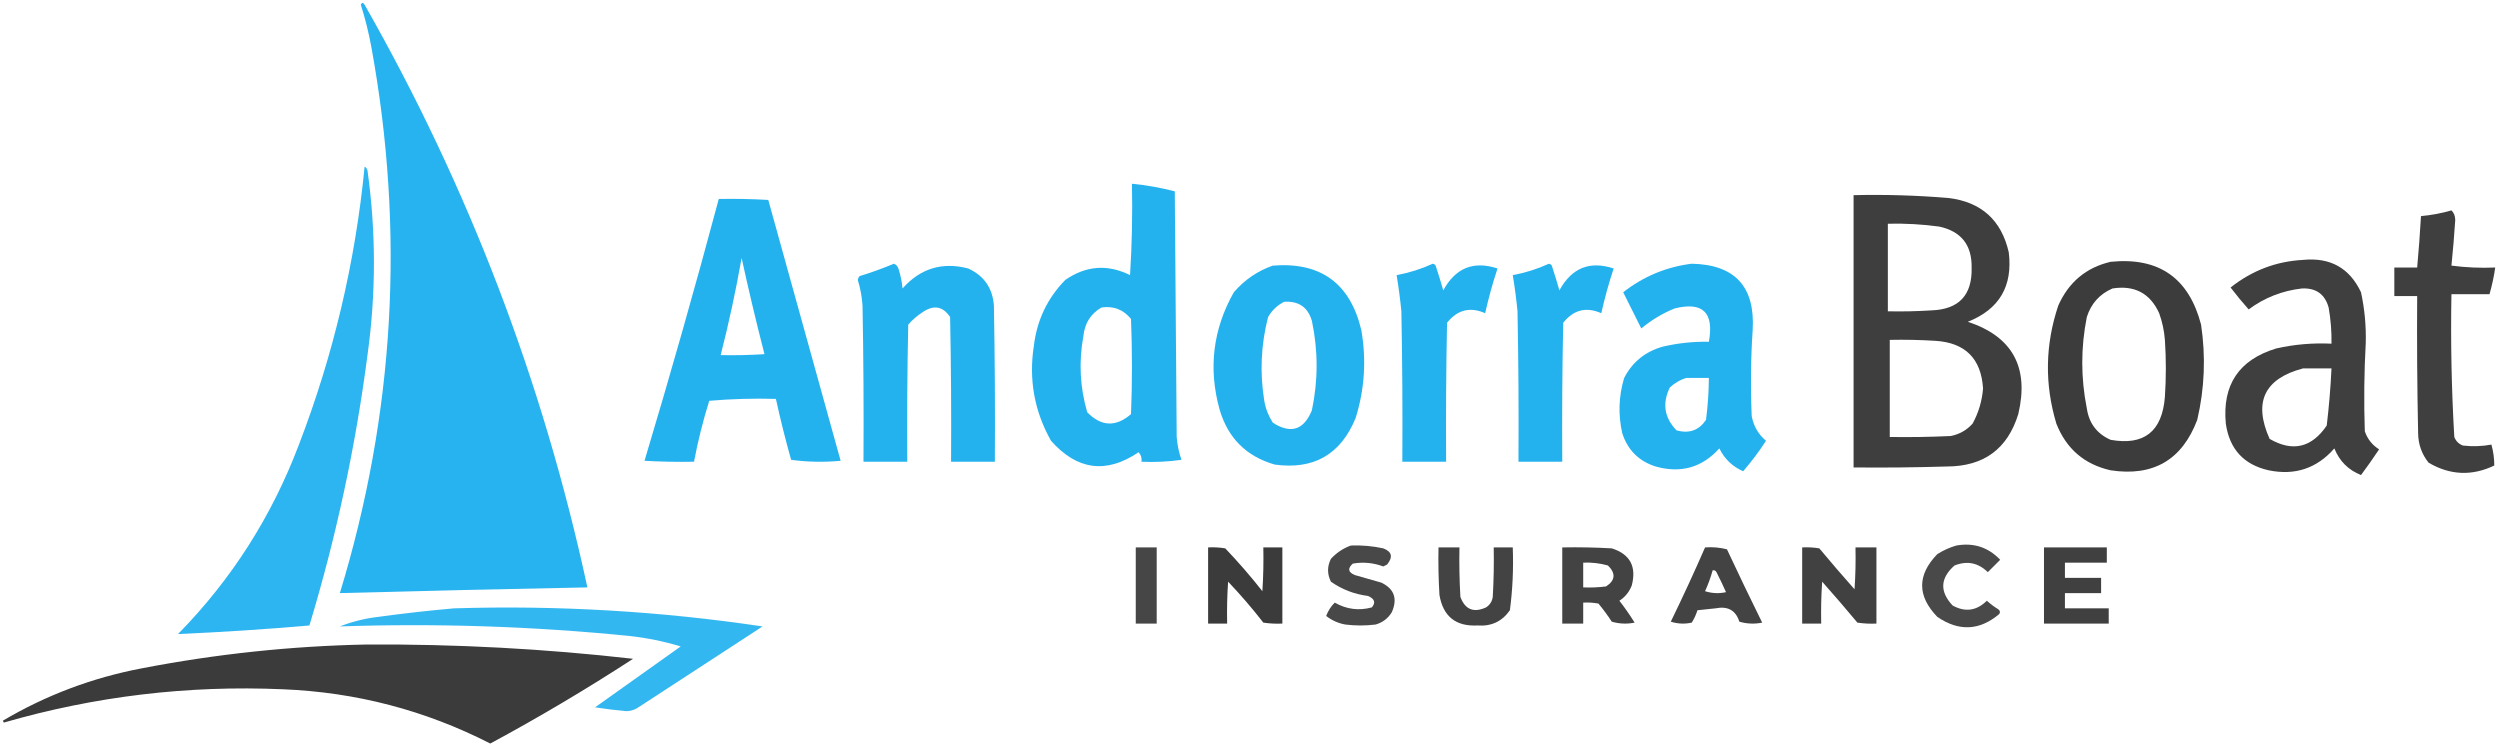
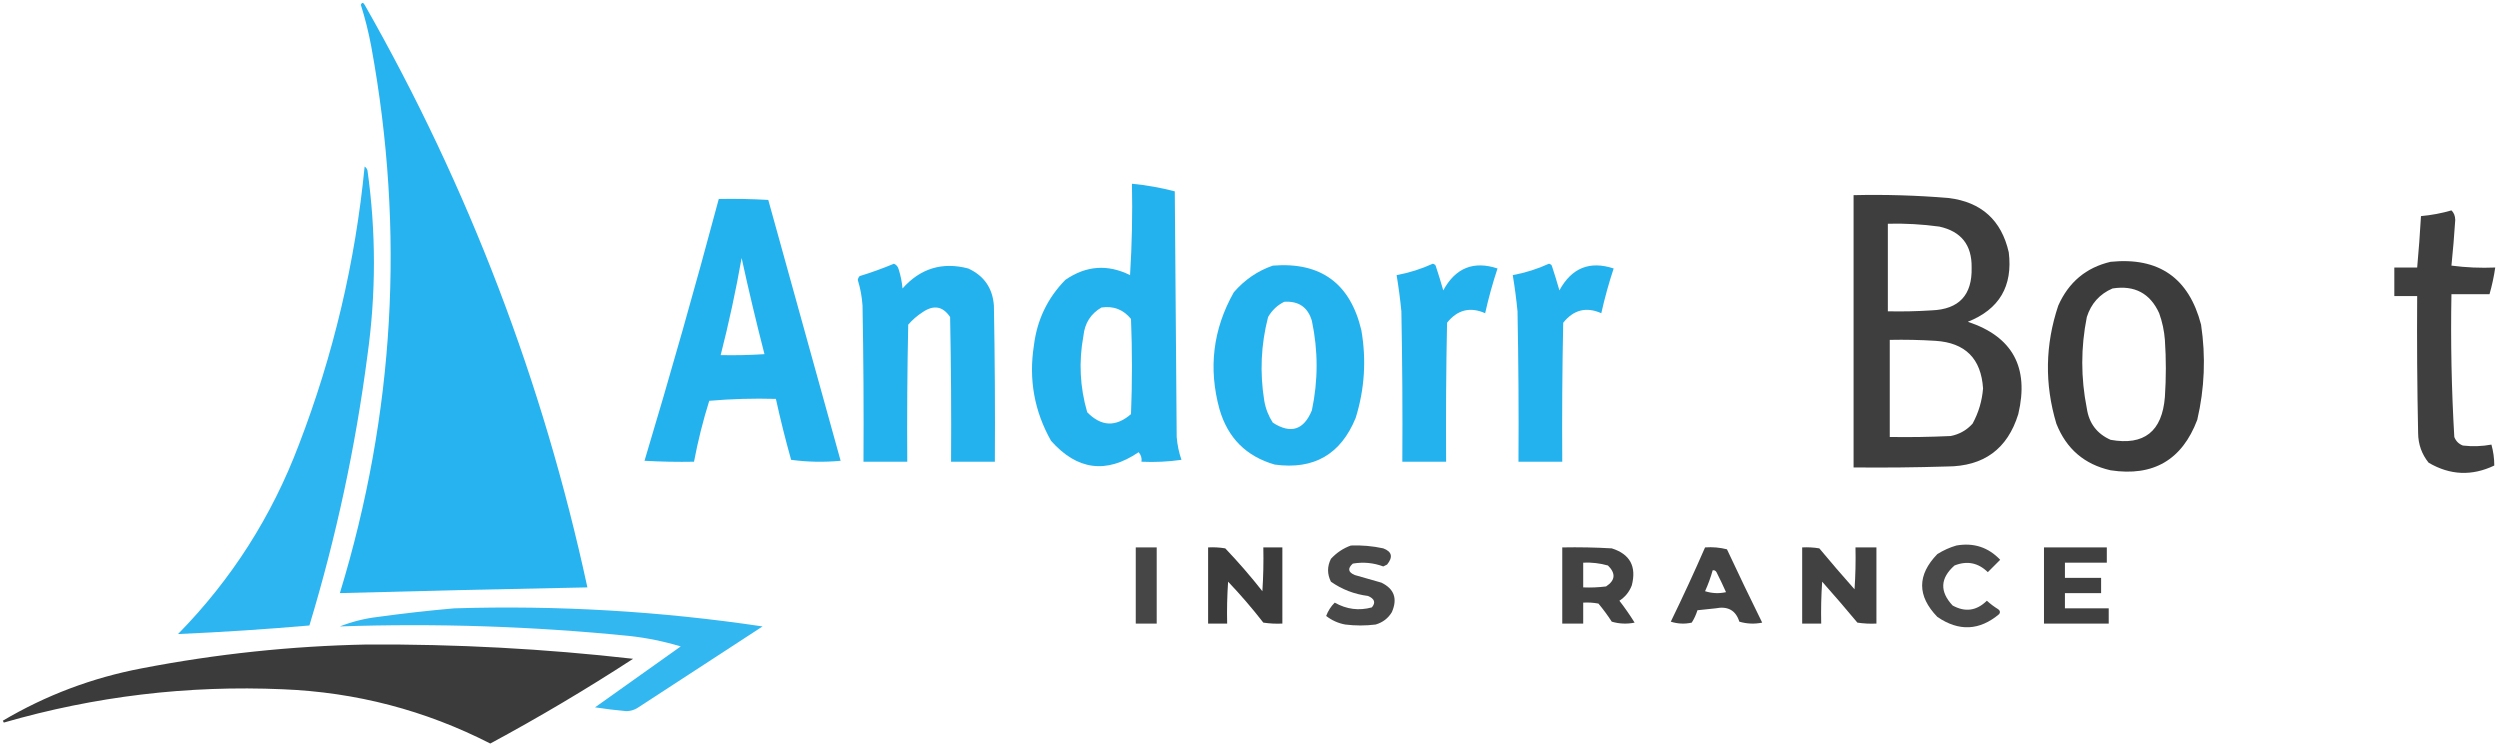
<svg xmlns="http://www.w3.org/2000/svg" version="1.1" width="1313px" height="393px" style="shape-rendering:geometricPrecision; text-rendering:geometricPrecision; image-rendering:optimizeQuality; fill-rule:evenodd; clip-rule:evenodd">
  <g>
    <path style="opacity:0.982" fill="#24b2ef" d="M 189.5,2.5 C 190.077,1.227 190.743,1.227 191.5,2.5C 246.146,98.468 285.146,200.468 308.5,308.5C 265.161,309.318 221.828,310.318 178.5,311.5C 207.271,217.206 212.771,121.539 195,24.5C 193.592,16.932 191.759,9.598 189.5,2.5 Z" />
  </g>
  <g>
    <path style="opacity:0.959" fill="#24b2ef" d="M 191.5,87.5 C 192.222,87.918 192.722,88.584 193,89.5C 197.515,121.817 197.515,154.15 193,186.5C 186.728,234.694 176.562,282.027 162.5,328.5C 139.515,330.499 116.515,331.999 93.5,333C 121.568,304.394 142.735,271.228 157,233.5C 175.108,186.402 186.608,137.736 191.5,87.5 Z" />
  </g>
  <g>
    <path style="opacity:1" fill="#24b2ef" d="M 594.5,96.5 C 593.833,95.167 593.833,95.167 594.5,96.5 Z" />
  </g>
  <g>
    <path style="opacity:1" fill="#24b2ef" d="M 594.5,96.5 C 602.132,97.244 609.632,98.577 617,100.5C 617.333,143.5 617.667,186.5 618,229.5C 618.325,233.616 619.159,237.616 620.5,241.5C 613.532,242.497 606.532,242.83 599.5,242.5C 599.769,240.571 599.269,238.905 598,237.5C 581.041,248.983 565.708,246.983 552,231.5C 543.227,215.96 540.227,199.293 543,181.5C 544.624,168.087 550.124,156.587 559.5,147C 570.415,139.482 581.748,138.649 593.5,144.5C 594.499,128.514 594.833,112.514 594.5,96.5 Z M 578.5,161.5 C 584.816,160.576 589.983,162.576 594,167.5C 594.667,184.167 594.667,200.833 594,217.5C 586.004,224.389 578.338,224.055 571,216.5C 567.185,203.354 566.519,190.021 569,176.5C 569.697,169.739 572.864,164.739 578.5,161.5 Z" />
  </g>
  <g>
    <path style="opacity:0.945" fill="#323332" d="M 973.5,102.5 C 990.205,102.109 1006.87,102.609 1023.5,104C 1040.65,106.15 1051.15,115.65 1055,132.5C 1057.19,150.29 1050.03,162.457 1033.5,169C 1056.98,176.761 1065.81,192.928 1060,217.5C 1054.35,235.798 1041.85,244.964 1022.5,245C 1006.17,245.5 989.837,245.667 973.5,245.5C 973.5,197.833 973.5,150.167 973.5,102.5 Z M 991.5,117.5 C 1000.54,117.283 1009.54,117.783 1018.5,119C 1030.01,121.509 1035.68,128.676 1035.5,140.5C 1035.87,154.96 1028.87,162.46 1014.5,163C 1006.84,163.5 999.174,163.666 991.5,163.5C 991.5,148.167 991.5,132.833 991.5,117.5 Z M 992.5,178.5 C 1000.51,178.334 1008.51,178.5 1016.5,179C 1032.16,179.993 1040.49,188.327 1041.5,204C 1040.98,210.568 1039.15,216.734 1036,222.5C 1032.9,225.933 1029.06,228.1 1024.5,229C 1013.84,229.5 1003.17,229.667 992.5,229.5C 992.5,212.5 992.5,195.5 992.5,178.5 Z" />
  </g>
  <g>
    <path style="opacity:1" fill="#24b2ef" d="M 377.5,104.5 C 386.173,104.334 394.84,104.5 403.5,105C 416.167,150.667 428.833,196.333 441.5,242C 432.814,242.832 424.147,242.665 415.5,241.5C 412.518,230.904 409.851,220.238 407.5,209.5C 395.814,209.168 384.148,209.501 372.5,210.5C 369.204,221.017 366.537,231.684 364.5,242.5C 355.827,242.666 347.16,242.5 338.5,242C 352.198,196.377 365.198,150.544 377.5,104.5 Z M 389.5,135.5 C 393.166,152.314 397.166,169.148 401.5,186C 393.841,186.5 386.174,186.666 378.5,186.5C 382.805,169.644 386.471,152.644 389.5,135.5 Z" />
  </g>
  <g>
    <path style="opacity:0.938" fill="#323332" d="M 1287.5,110.5 C 1288.78,111.694 1289.44,113.36 1289.5,115.5C 1288.98,123.539 1288.31,131.539 1287.5,139.5C 1295.14,140.497 1302.8,140.831 1310.5,140.5C 1309.81,145.239 1308.81,149.906 1307.5,154.5C 1300.83,154.5 1294.17,154.5 1287.5,154.5C 1287.04,179.552 1287.54,204.552 1289,229.5C 1289.83,231.667 1291.33,233.167 1293.5,234C 1298.53,234.588 1303.53,234.422 1308.5,233.5C 1309.5,237.137 1310,240.804 1310,244.5C 1298.23,250.116 1286.73,249.616 1275.5,243C 1271.89,238.501 1270.06,233.334 1270,227.5C 1269.5,203.502 1269.33,179.502 1269.5,155.5C 1265.5,155.5 1261.5,155.5 1257.5,155.5C 1257.5,150.5 1257.5,145.5 1257.5,140.5C 1261.5,140.5 1265.5,140.5 1269.5,140.5C 1270.32,131.523 1270.99,122.523 1271.5,113.5C 1277.05,112.989 1282.38,111.989 1287.5,110.5 Z" />
  </g>
  <g>
-     <path style="opacity:0.941" fill="#323332" d="M 1209.5,136.5 C 1223.82,135.069 1233.99,140.736 1240,153.5C 1241.89,162.224 1242.72,171.057 1242.5,180C 1241.64,195.496 1241.47,210.996 1242,226.5C 1243.36,230.531 1245.86,233.697 1249.5,236C 1246.46,240.588 1243.29,245.088 1240,249.5C 1233.33,246.833 1228.67,242.167 1226,235.5C 1216.8,246.013 1205.3,249.846 1191.5,247C 1178.43,244.056 1170.93,235.889 1169,222.5C 1167.07,202.1 1175.9,188.933 1195.5,183C 1205.04,180.857 1214.71,180.024 1224.5,180.5C 1224.61,174.12 1224.11,167.787 1223,161.5C 1221.04,154.511 1216.38,151.178 1209,151.5C 1198.65,152.677 1189.32,156.343 1181,162.5C 1177.74,158.856 1174.57,155.023 1171.5,151C 1182.72,142.098 1195.39,137.265 1209.5,136.5 Z M 1209.5,193.5 C 1214.5,193.5 1219.5,193.5 1224.5,193.5C 1224.03,203.567 1223.19,213.567 1222,223.5C 1214.07,235.149 1204.07,237.482 1192,230.5C 1183.36,211.217 1189.2,198.884 1209.5,193.5 Z" />
-   </g>
+     </g>
  <g>
    <path style="opacity:0.95" fill="#323332" d="M 1108.5,137.5 C 1133.78,134.952 1149.61,145.952 1156,170.5C 1158.52,187.318 1157.85,203.985 1154,220.5C 1146.03,241.57 1130.87,250.403 1108.5,247C 1094.72,243.896 1085.22,235.73 1080,222.5C 1073.77,201.736 1074.11,181.069 1081,160.5C 1086.47,148.178 1095.64,140.511 1108.5,137.5 Z M 1109.5,151.5 C 1121.07,149.699 1129.24,154.032 1134,164.5C 1135.63,169.03 1136.63,173.696 1137,178.5C 1137.67,188.5 1137.67,198.5 1137,208.5C 1135.56,226.631 1126.06,234.131 1108.5,231C 1101.33,227.824 1097.16,222.324 1096,214.5C 1092.81,198.487 1092.81,182.487 1096,166.5C 1098.26,159.407 1102.76,154.407 1109.5,151.5 Z" />
  </g>
  <g>
    <path style="opacity:1" fill="#24b2ef" d="M 469.5,138.5 C 470.79,139.058 471.623,140.058 472,141.5C 473.036,144.753 473.703,148.086 474,151.5C 483.383,140.947 494.883,137.447 508.5,141C 516.827,144.811 521.327,151.311 522,160.5C 522.5,187.831 522.667,215.165 522.5,242.5C 514.833,242.5 507.167,242.5 499.5,242.5C 499.667,217.164 499.5,191.831 499,166.5C 495.173,160.804 490.34,159.97 484.5,164C 481.705,165.793 479.205,167.96 477,170.5C 476.5,194.498 476.333,218.498 476.5,242.5C 468.833,242.5 461.167,242.5 453.5,242.5C 453.667,215.165 453.5,187.831 453,160.5C 452.696,155.898 451.862,151.398 450.5,147C 450.645,146.228 450.978,145.561 451.5,145C 457.713,143.099 463.713,140.932 469.5,138.5 Z" />
  </g>
  <g>
    <path style="opacity:1" fill="#24b2ef" d="M 752.5,138.5 C 753.117,138.611 753.617,138.944 754,139.5C 755.442,143.872 756.775,148.205 758,152.5C 764.425,140.695 773.925,136.862 786.5,141C 783.951,148.695 781.784,156.528 780,164.5C 772.127,161.008 765.461,162.675 760,169.5C 759.5,193.831 759.333,218.164 759.5,242.5C 751.833,242.5 744.167,242.5 736.5,242.5C 736.667,216.165 736.5,189.831 736,163.5C 735.382,157.128 734.549,150.794 733.5,144.5C 740.168,143.255 746.501,141.255 752.5,138.5 Z" />
  </g>
  <g>
    <path style="opacity:1" fill="#24b2ef" d="M 813.5,138.5 C 814.117,138.611 814.617,138.944 815,139.5C 816.442,143.872 817.775,148.205 819,152.5C 825.425,140.695 834.925,136.862 847.5,141C 844.951,148.695 842.784,156.528 841,164.5C 833.127,161.008 826.461,162.675 821,169.5C 820.5,193.831 820.333,218.164 820.5,242.5C 812.833,242.5 805.167,242.5 797.5,242.5C 797.667,216.165 797.5,189.831 797,163.5C 796.382,157.128 795.549,150.794 794.5,144.5C 801.168,143.255 807.501,141.255 813.5,138.5 Z" />
  </g>
  <g>
-     <path style="opacity:1" fill="#24b2ef" d="M 888.5,138.5 C 911.259,138.98 921.926,150.647 920.5,173.5C 919.5,188.492 919.334,203.492 920,218.5C 920.952,223.739 923.452,228.072 927.5,231.5C 923.885,237.116 919.885,242.45 915.5,247.5C 909.862,245.029 905.695,241.029 903,235.5C 893.962,245.556 882.795,248.723 869.5,245C 860.667,242.167 854.833,236.333 852,227.5C 849.798,217.737 850.131,208.071 853,198.5C 857.381,190.047 864.215,184.547 873.5,182C 881.394,180.18 889.394,179.347 897.5,179.5C 900.311,164.14 894.311,158.307 879.5,162C 873.119,164.606 867.286,168.106 862,172.5C 858.833,166.167 855.667,159.833 852.5,153.5C 863.178,145.156 875.178,140.156 888.5,138.5 Z M 885.5,198.5 C 889.5,198.5 893.5,198.5 897.5,198.5C 897.442,205.86 896.942,213.194 896,220.5C 892.268,226.046 887.101,227.879 880.5,226C 874.093,219.389 872.926,211.889 877,203.5C 879.523,201.173 882.357,199.507 885.5,198.5 Z" />
-   </g>
+     </g>
  <g>
    <path style="opacity:1" fill="#24b2ef" d="M 668.5,139.5 C 693.677,137.502 709.177,148.835 715,173.5C 717.685,189.1 716.685,204.433 712,219.5C 704.183,238.645 690.016,246.812 669.5,244C 654.548,239.715 644.882,230.048 640.5,215C 634.545,193.387 637.045,172.887 648,153.5C 653.679,146.928 660.512,142.261 668.5,139.5 Z M 674.5,158.5 C 682.052,158.018 686.886,161.351 689,168.5C 692.308,184.162 692.308,199.829 689,215.5C 684.752,225.876 677.918,228.043 668.5,222C 666.218,218.488 664.718,214.655 664,210.5C 661.593,195.677 662.26,181.01 666,166.5C 668.098,162.897 670.932,160.23 674.5,158.5 Z" />
  </g>
  <g>
    <path style="opacity:0.892" fill="#323332" d="M 709.5,286.5 C 715.232,286.283 720.899,286.783 726.5,288C 731.043,289.713 731.71,292.546 728.5,296.5C 727.833,296.833 727.167,297.167 726.5,297.5C 721.329,295.569 715.995,295.069 710.5,296C 707.674,298.522 708.007,300.522 711.5,302C 716.167,303.333 720.833,304.667 725.5,306C 732.259,309.268 734.092,314.435 731,321.5C 729.056,324.734 726.222,326.9 722.5,328C 717.167,328.667 711.833,328.667 706.5,328C 702.791,327.312 699.457,325.812 696.5,323.5C 697.513,320.797 699.013,318.464 701,316.5C 707.23,320.024 713.73,320.858 720.5,319C 722.617,316.487 721.951,314.487 718.5,313C 711.299,312.085 704.799,309.585 699,305.5C 697,301.5 697,297.5 699,293.5C 701.998,290.262 705.498,287.929 709.5,286.5 Z" />
  </g>
  <g>
    <path style="opacity:0.887" fill="#323332" d="M 1027.5,286.5 C 1036.58,284.915 1044.24,287.415 1050.5,294C 1048.33,296.167 1046.17,298.333 1044,300.5C 1038.95,295.54 1033.12,294.373 1026.5,297C 1018.98,303.662 1018.64,310.662 1025.5,318C 1032.1,321.648 1038.1,320.815 1043.5,315.5C 1045.36,317.192 1047.36,318.692 1049.5,320C 1050.45,320.718 1050.62,321.551 1050,322.5C 1039.63,331.229 1028.8,331.729 1017.5,324C 1006.84,312.986 1006.84,301.986 1017.5,291C 1020.7,288.997 1024.04,287.497 1027.5,286.5 Z" />
  </g>
  <g>
    <path style="opacity:0.904" fill="#323332" d="M 596.5,287.5 C 600.167,287.5 603.833,287.5 607.5,287.5C 607.5,300.833 607.5,314.167 607.5,327.5C 603.833,327.5 600.167,327.5 596.5,327.5C 596.5,314.167 596.5,300.833 596.5,287.5 Z" />
  </g>
  <g>
    <path style="opacity:0.957" fill="#323332" d="M 634.5,287.5 C 637.518,287.335 640.518,287.502 643.5,288C 650.373,295.205 656.873,302.705 663,310.5C 663.5,302.841 663.666,295.174 663.5,287.5C 666.833,287.5 670.167,287.5 673.5,287.5C 673.5,300.833 673.5,314.167 673.5,327.5C 670.15,327.665 666.817,327.498 663.5,327C 657.707,319.539 651.541,312.372 645,305.5C 644.5,312.826 644.334,320.159 644.5,327.5C 641.167,327.5 637.833,327.5 634.5,327.5C 634.5,314.167 634.5,300.833 634.5,287.5 Z" />
  </g>
  <g>
-     <path style="opacity:0.918" fill="#323332" d="M 755.5,287.5 C 759.167,287.5 762.833,287.5 766.5,287.5C 766.334,296.173 766.5,304.84 767,313.5C 769.47,320.148 773.97,321.981 780.5,319C 782.487,317.681 783.654,315.848 784,313.5C 784.5,304.84 784.666,296.173 784.5,287.5C 787.833,287.5 791.167,287.5 794.5,287.5C 794.931,298.578 794.431,309.578 793,320.5C 788.912,326.376 783.245,329.043 776,328.5C 764.584,329.082 757.917,323.749 756,312.5C 755.5,304.173 755.334,295.84 755.5,287.5 Z" />
-   </g>
+     </g>
  <g>
    <path style="opacity:0.916" fill="#323332" d="M 820.5,287.5 C 829.173,287.334 837.84,287.5 846.5,288C 856.104,291.032 859.604,297.532 857,307.5C 855.677,310.896 853.511,313.563 850.5,315.5C 853.362,319.195 856.028,323.029 858.5,327C 854.459,327.827 850.459,327.66 846.5,326.5C 844.36,323.193 842.026,320.026 839.5,317C 836.854,316.503 834.187,316.336 831.5,316.5C 831.5,320.167 831.5,323.833 831.5,327.5C 827.833,327.5 824.167,327.5 820.5,327.5C 820.5,314.167 820.5,300.833 820.5,287.5 Z M 831.5,295.5 C 835.915,295.305 840.249,295.805 844.5,297C 848.704,301.155 848.371,304.822 843.5,308C 839.514,308.499 835.514,308.666 831.5,308.5C 831.5,304.167 831.5,299.833 831.5,295.5 Z" />
  </g>
  <g>
    <path style="opacity:0.915" fill="#323332" d="M 895.5,287.5 C 899.437,287.207 903.27,287.54 907,288.5C 913.038,301.41 919.205,314.243 925.5,327C 921.459,327.827 917.459,327.66 913.5,326.5C 911.633,320.55 907.466,318.217 901,319.5C 897.833,319.833 894.667,320.167 891.5,320.5C 890.786,322.811 889.786,324.978 888.5,327C 884.789,327.825 881.122,327.659 877.5,326.5C 883.785,313.598 889.785,300.598 895.5,287.5 Z M 899.5,299.5 C 900.376,299.369 901.043,299.702 901.5,300.5C 903.267,303.975 904.933,307.475 906.5,311C 902.789,311.825 899.122,311.659 895.5,310.5C 897.132,306.91 898.466,303.243 899.5,299.5 Z" />
  </g>
  <g>
    <path style="opacity:0.928" fill="#323332" d="M 946.5,287.5 C 949.518,287.335 952.518,287.502 955.5,288C 961.548,295.26 967.715,302.427 974,309.5C 974.5,302.174 974.666,294.841 974.5,287.5C 978.167,287.5 981.833,287.5 985.5,287.5C 985.5,300.833 985.5,314.167 985.5,327.5C 982.15,327.665 978.817,327.498 975.5,327C 969.452,319.74 963.285,312.573 957,305.5C 956.5,312.826 956.334,320.159 956.5,327.5C 953.167,327.5 949.833,327.5 946.5,327.5C 946.5,314.167 946.5,300.833 946.5,287.5 Z" />
  </g>
  <g>
    <path style="opacity:0.931" fill="#323332" d="M 1073.5,287.5 C 1084.5,287.5 1095.5,287.5 1106.5,287.5C 1106.5,290.167 1106.5,292.833 1106.5,295.5C 1099.17,295.5 1091.83,295.5 1084.5,295.5C 1084.5,298.167 1084.5,300.833 1084.5,303.5C 1090.83,303.5 1097.17,303.5 1103.5,303.5C 1103.5,306.167 1103.5,308.833 1103.5,311.5C 1097.17,311.5 1090.83,311.5 1084.5,311.5C 1084.5,314.167 1084.5,316.833 1084.5,319.5C 1092.17,319.5 1099.83,319.5 1107.5,319.5C 1107.5,322.167 1107.5,324.833 1107.5,327.5C 1096.17,327.5 1084.83,327.5 1073.5,327.5C 1073.5,314.167 1073.5,300.833 1073.5,287.5 Z" />
  </g>
  <g>
    <path style="opacity:0.927" fill="#24b2ef" d="M 238.5,319.5 C 292.835,317.833 346.835,321 400.5,329C 378.5,343.333 356.5,357.667 334.5,372C 332.801,372.958 330.967,373.458 329,373.5C 323.479,373.011 317.979,372.344 312.5,371.5C 327.523,360.801 342.523,350.134 357.5,339.5C 348.69,336.838 339.69,335.005 330.5,334C 279.936,328.944 229.269,327.278 178.5,329C 184.892,326.485 191.559,324.819 198.5,324C 211.948,322.157 225.281,320.657 238.5,319.5 Z" />
  </g>
  <g>
    <path style="opacity:0.959" fill="#323332" d="M 192.5,338.5 C 239.321,338.219 285.988,340.719 332.5,346C 308.122,361.856 283.122,376.69 257.5,390.5C 223.327,373.039 186.993,363.539 148.5,362C 98.67,359.833 49.836,365.667 2,379.5C 1.833,379.167 1.667,378.833 1.5,378.5C 24.163,365.11 48.496,355.943 74.5,351C 113.626,343.455 152.96,339.288 192.5,338.5 Z" />
  </g>
</svg>